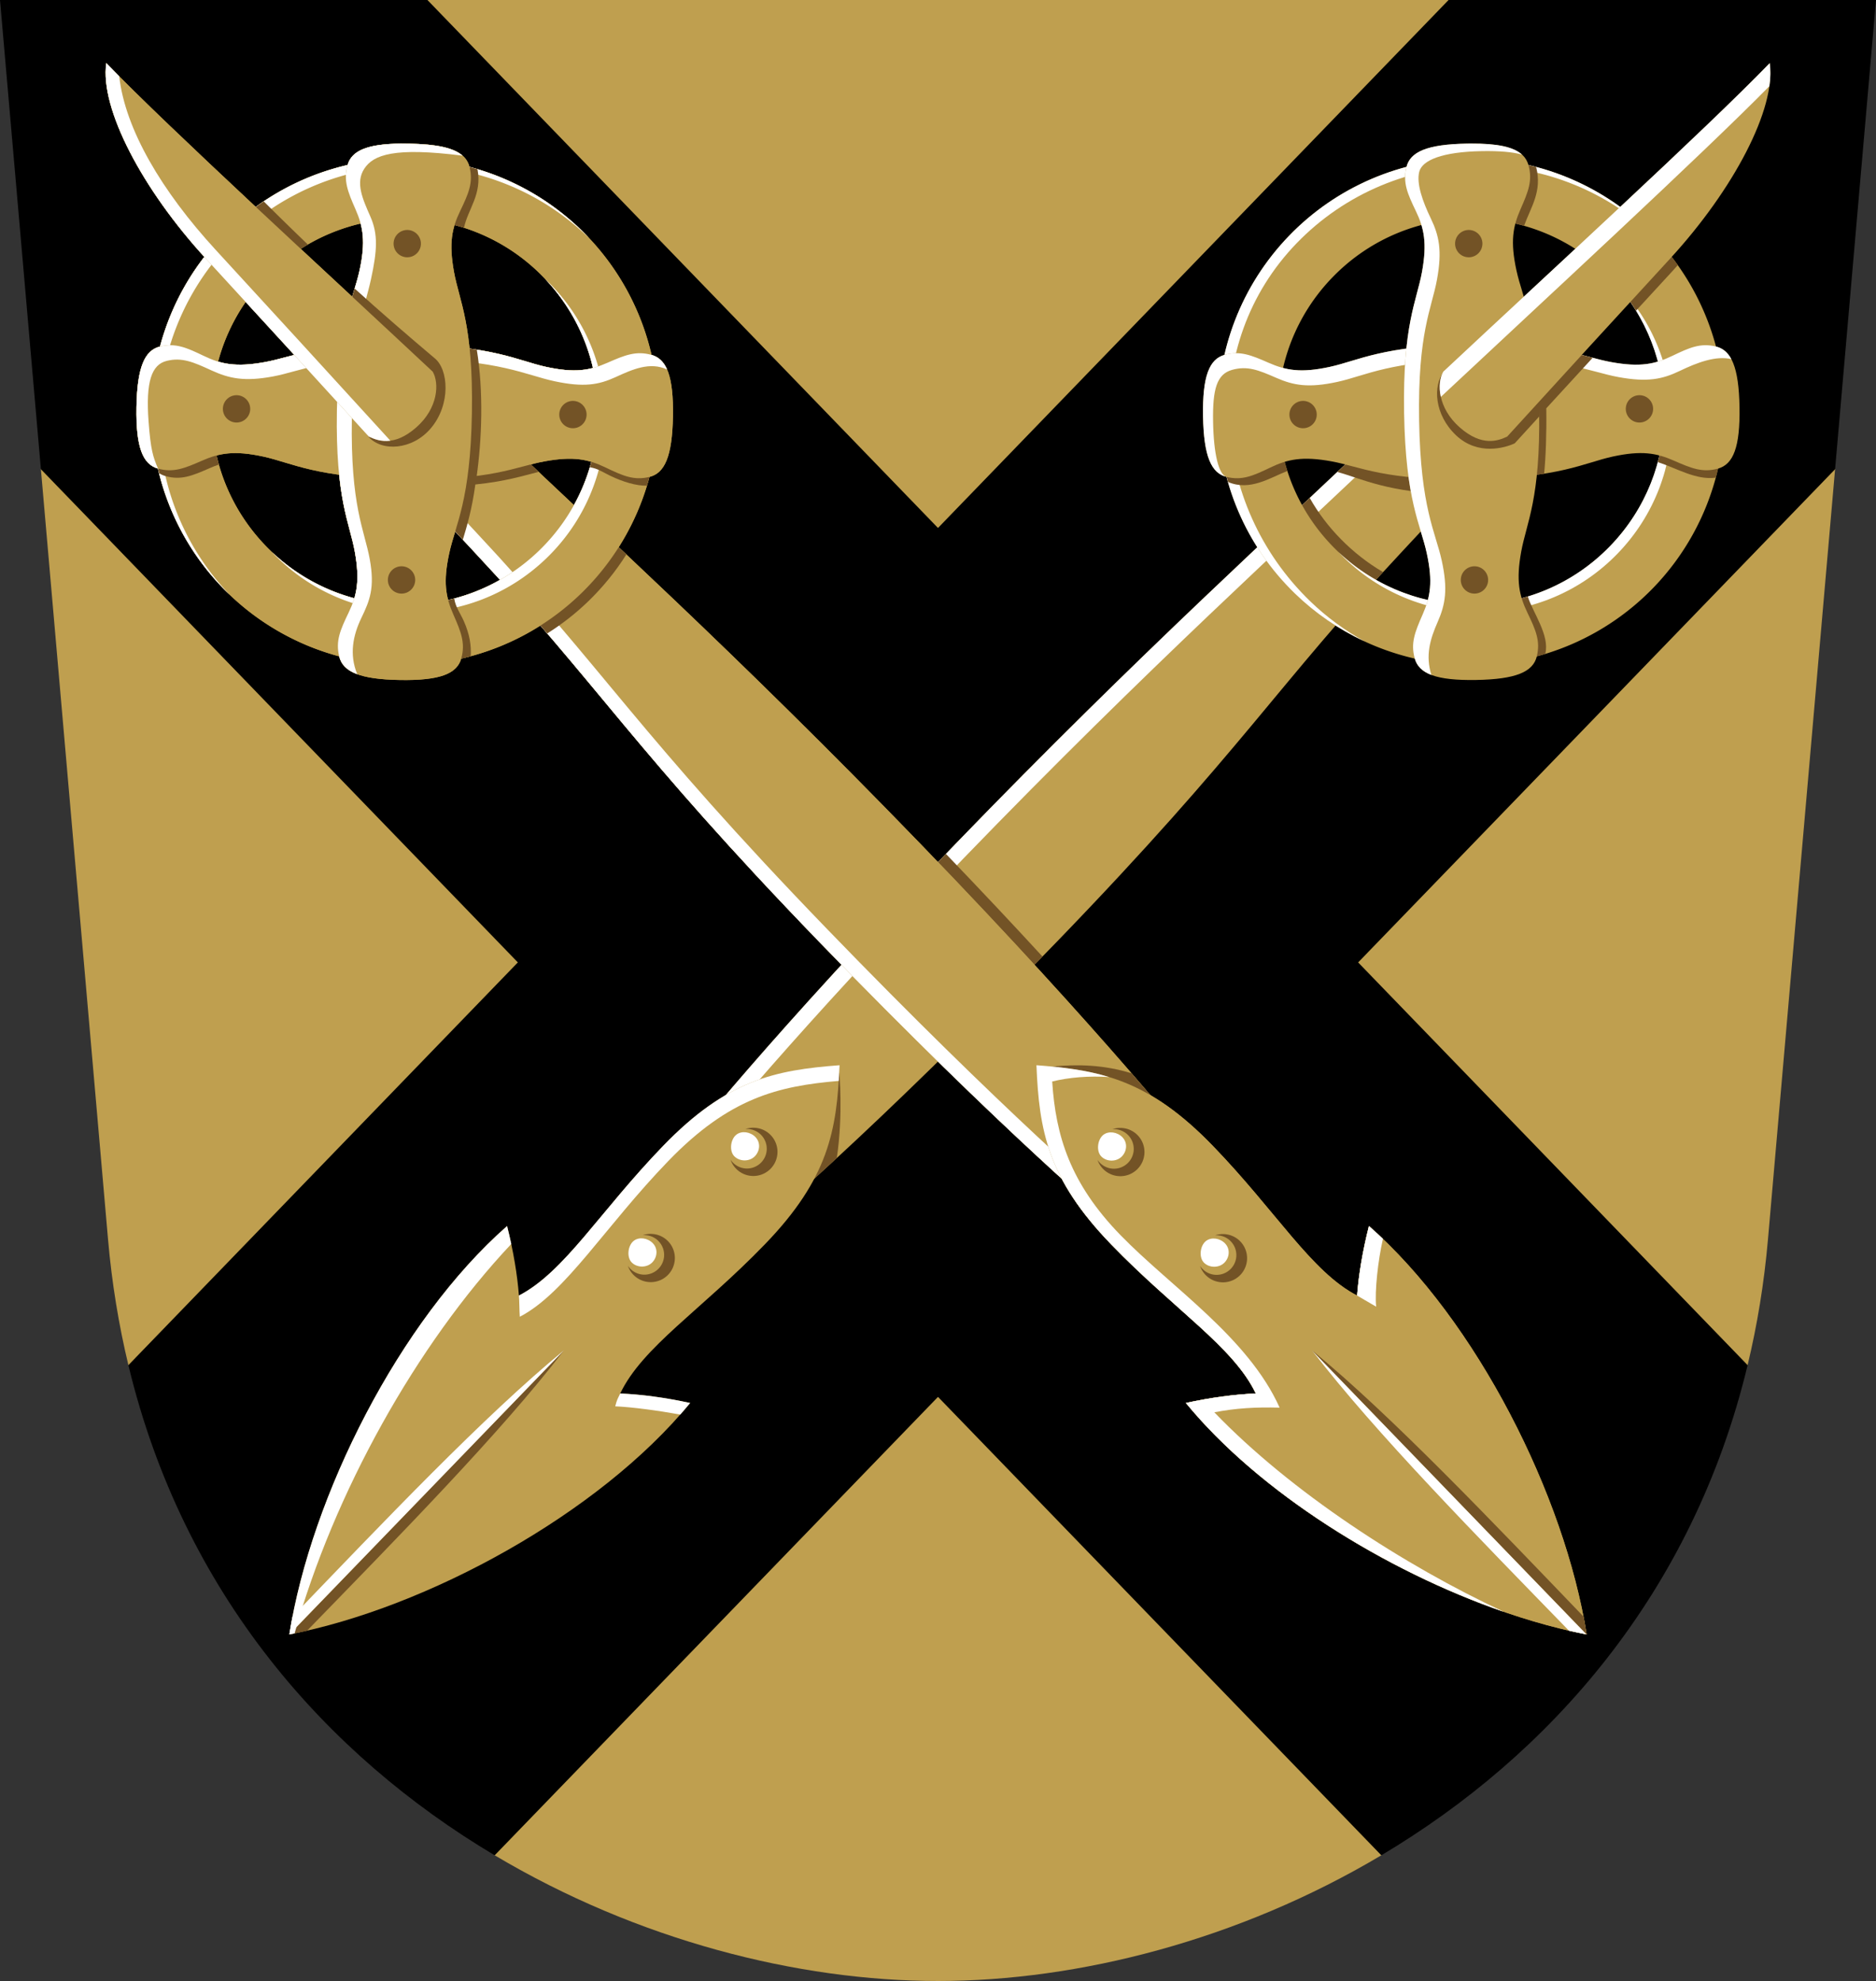
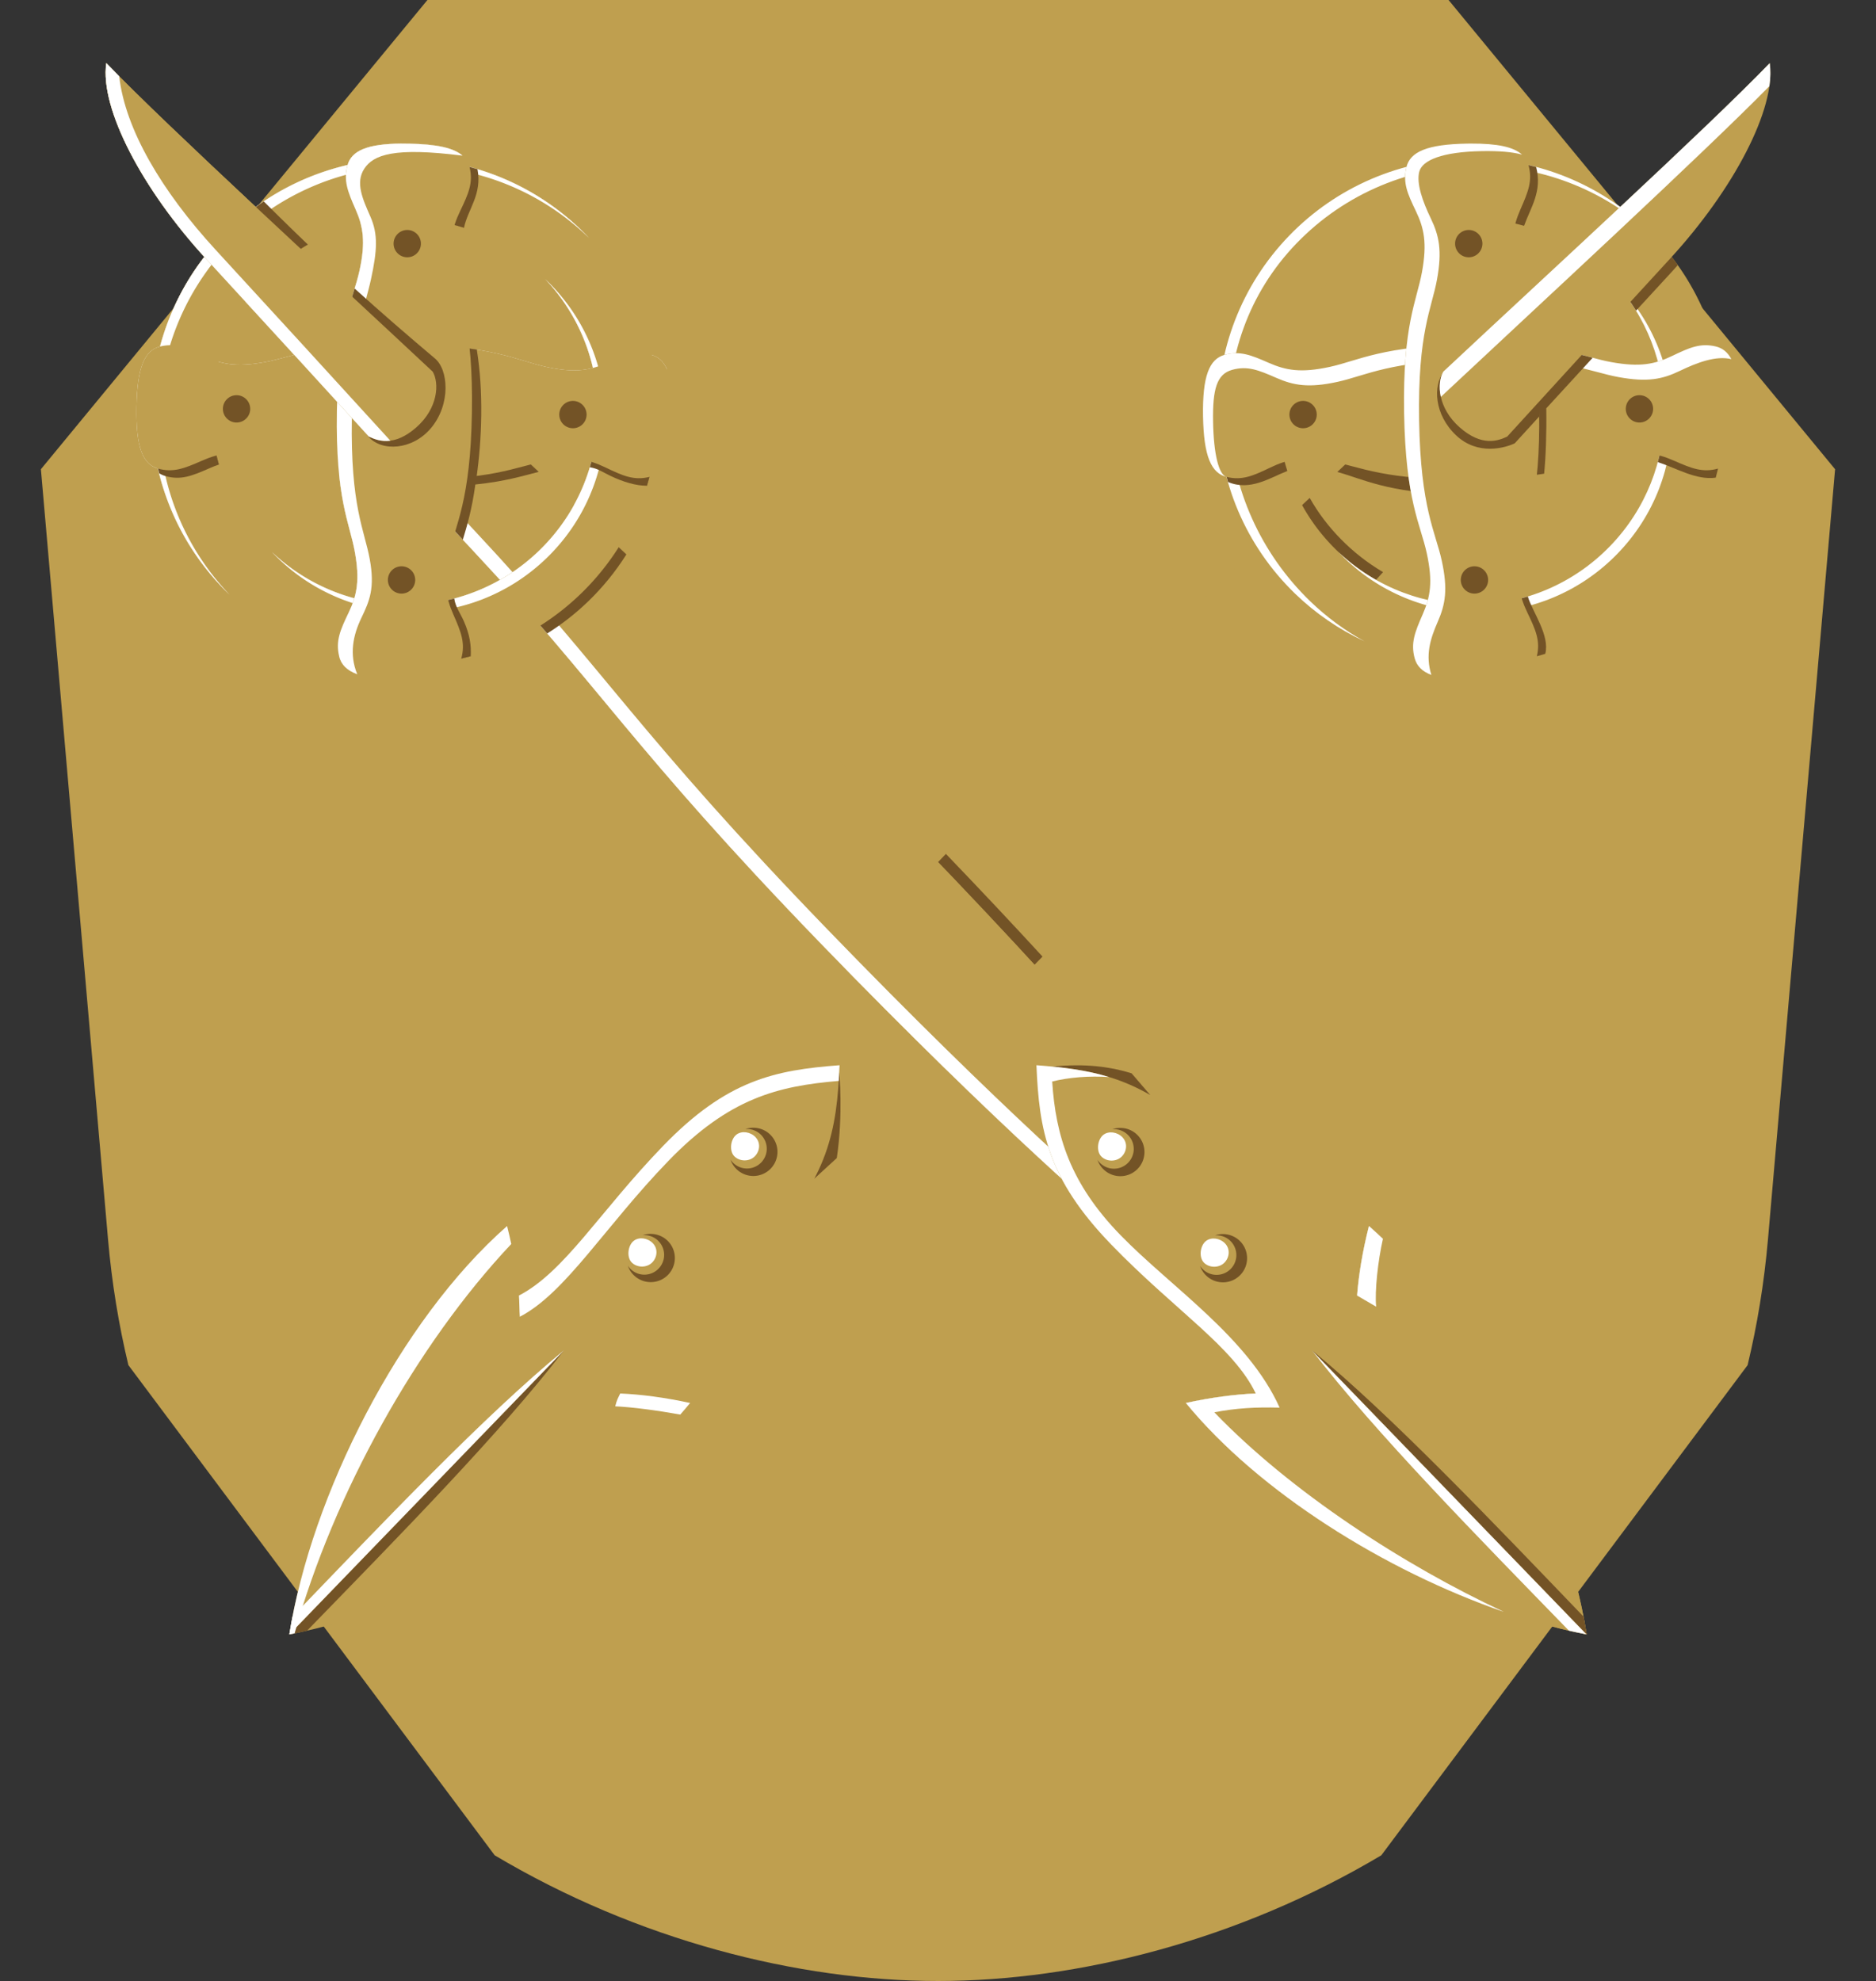
<svg xmlns="http://www.w3.org/2000/svg" width="500" height="528" viewBox="0 0 132.292 139.7" version="1.1" id="svg5" xml:space="preserve">
  <rect x="0" y="0" width="132.292" height="139.7" fill="#333333" stroke="none" />
  <defs id="defs2" />
  <path id="path4632" style="font-variation-settings:normal;fill:#bf9f4f;fill-opacity:1;stroke:none;stroke-width:0.265;stroke-linecap:butt;stroke-linejoin:miter;stroke-miterlimit:4;stroke-dasharray:none;stroke-dashoffset:0;stroke-opacity:1;stop-color:#000000" d="m 34.884,130.835 c 10.047,5.981 21.367,8.865 31.262,8.865 9.895,0 21.215,-2.883 31.262,-8.865 l 25.83,-34.565 c 0.676,-2.815 1.165,-5.769 1.436,-8.873 L 129.407,33.09 102.15,0 H 30.141 L 2.884,33.089 7.618,87.397 c 0.271,3.104 0.761,6.058 1.436,8.872 z" />
-   <path id="path5690" style="color:#000000;fill:#000000;stroke:none;stroke-width:0.132;stroke-dasharray:none" d="M 0,0 2.884,33.089 36.518,67.869 9.054,96.27 c 3.863,16.095 13.955,27.496 25.83,34.566 L 66.146,98.508 97.408,130.835 c 11.874,-7.069 21.967,-18.471 25.83,-34.565 L 95.774,67.87 129.407,33.09 132.292,0 H 102.15 L 66.145,37.232 30.141,0 Z" />
  <g id="use5608" transform="matrix(-1.438,-1.39,-1.39,1.438,192.5,-117.409)" style="stroke-width:0.5">
    <path id="path6234" style="opacity:1;fill:#bf9f4f;fill-opacity:1;stroke:none;stroke-width:0.132;stroke-linecap:butt;stroke-linejoin:miter;stroke-miterlimit:10;paint-order:markers stroke fill;stop-color:#000000" d="m -17.277,83.488 h -3.258 c -0.046,1.536 -0.09,3.259 -0.122,5.227 -0.105,6.47 -0.81,8.933 -0.81,18.359 0,9.426 0.542,14.454 0.542,14.454 h 3.909 c 0,0 0.517,-5.028 0.517,-14.454 0,-9.426 -0.476,-16.1 -0.665,-21.111 -0.028,-0.741 -0.067,-1.58 -0.112,-2.475 z" />
-     <path id="path47988" style="opacity:1;fill:#ffffff;stroke:none;stroke-width:0.132;stroke-linecap:butt;stroke-linejoin:miter;stroke-miterlimit:10;paint-order:markers stroke fill;stop-color:#000000" d="m -17.277,83.488 c 0.045,0.894 0.084,1.734 0.112,2.475 0.189,5.011 0.665,11.684 0.665,21.111 0,9.426 -0.517,14.455 -0.517,14.455 l -0.539,-9e-5 c 0.087,-0.937 0.498,-5.819 0.498,-14.258 0,-9.426 -0.476,-16.1 -0.665,-21.111 -0.024,-0.646 -0.16,-1.795 -0.224,-2.671 z" />
    <path id="path48021" style="font-variation-settings:normal;vector-effect:none;fill:#735326;fill-opacity:1;stroke:none;stroke-width:0.132;stroke-linecap:butt;stroke-linejoin:miter;stroke-miterlimit:4;stroke-dasharray:none;stroke-dashoffset:0;stroke-opacity:1;-inkscape-stroke:none;stop-color:#000000" d="m -17.165,85.963 c 0.028,0.737 0.063,1.523 0.101,2.335 -0.778,-0.43 -1.815,-0.715 -3.538,-2.327 z m 0.164,3.669 c 0.017,0.346 0.034,0.699 0.051,1.059 l -3.766,0.131 c 0.014,-0.357 0.027,-0.725 0.037,-1.106 1.239,0.299 2.541,0.256 3.678,-0.084 z m 0.5,17.94 c -0.002,0.917 -0.009,1.788 -0.019,2.615 l -4.925,0.156 c -0.011,-0.802 -0.019,-1.647 -0.022,-2.535 1.476,-0.087 3.126,-0.168 4.966,-0.236 z" />
    <path id="path6236" style="opacity:1;fill:#bf9f4f;fill-opacity:1;stroke:none;stroke-width:0.132;stroke-linecap:round;stroke-linejoin:bevel;stroke-miterlimit:10;paint-order:markers stroke fill;stop-color:#000000" d="m -12.822,77.025 a 8.93,8.93 5.8976695e-8 0 1 2.768,6.463 8.93,8.93 5.8976695e-8 0 1 -8.93,8.93 8.93,8.93 5.8976695e-8 0 1 -8.93,-8.93 8.93,8.93 5.8976695e-8 0 1 8.93,-8.93 8.93,8.93 5.8976695e-8 0 1 6.162,2.467 z m -1.462,1.531 c -1.223,-1.166 -2.878,-1.882 -4.701,-1.882 -3.763,0 -6.813,3.05 -6.813,6.813 0,3.763 3.05,6.813 6.813,6.813 3.763,0 6.813,-3.05 6.813,-6.813 0,-1.94 -0.811,-3.691 -2.112,-4.932 z" />
    <path id="path49681" style="fill:#ffffff;fill-opacity:1;stroke:none;stroke-width:0.132;stroke-linecap:round;stroke-linejoin:bevel;stroke-miterlimit:10;paint-order:markers stroke fill;stop-color:#000000" d="m -12.739,77.105 c 1.716,1.679 2.685,3.979 2.685,6.383 6.5e-5,4.932 -3.998,8.93 -8.93,8.93 -0.993,-5.18e-4 -1.98,-0.167 -2.918,-0.492 0.75,0.204 1.539,0.314 2.354,0.314 4.932,6.4e-5 9.12,-3.814 9.12,-8.746 -4.5e-5,-2.442 -1,-4.777 -2.768,-6.463 -1.654,-1.577 -3.85,-2.459 -6.135,-2.466 0.116,-0.004 0.231,-0.007 0.347,-0.007 2.295,4.4e-5 4.501,0.883 6.162,2.467 0.028,0.026 0.055,0.053 0.082,0.08 z m -6.55,-0.423 c -3.621,0.16 -6.507,3.146 -6.507,6.806 0,3.74 3.013,6.775 6.745,6.812 -0.101,0.004 -0.203,0.007 -0.306,0.007 -3.763,0 -6.813,-3.05 -6.813,-6.813 0,-3.763 3.05,-6.813 6.813,-6.813 0.023,0 0.046,6.36e-4 0.069,8.62e-4 z" />
    <path id="path47565" style="font-variation-settings:normal;vector-effect:none;fill:#735326;fill-opacity:1;stroke:none;stroke-width:0.132;stroke-linecap:butt;stroke-linejoin:miter;stroke-miterlimit:4;stroke-dasharray:none;stroke-dashoffset:0;stroke-opacity:1;-inkscape-stroke:none;stop-color:#000000" d="m -14.283,78.556 c -0.442,-0.422 -0.941,-0.784 -1.484,-1.075 0.289,-0.641 0.377,-1.322 1.136,-1.787 0.657,0.366 1.265,0.813 1.81,1.331 z m -9.712,0.317 c -0.368,0.399 -0.688,0.842 -0.953,1.321 -0.628,-0.308 -1.42,-0.476 -1.85,-1.026 0.36,-0.651 0.799,-1.252 1.304,-1.791 z m 11.079,11.164 c -0.493,0.456 -1.037,0.857 -1.624,1.193 -0.788,-0.301 -0.957,-1.129 -1.233,-1.732 0.519,-0.278 0.997,-0.621 1.425,-1.018 z M -25.486,89.604 c -0.506,-0.538 -0.946,-1.139 -1.307,-1.791 0.327,-0.584 1.344,-0.746 1.847,-1.026 0.265,0.478 0.587,0.922 0.955,1.321 z" />
    <path id="path36854" style="font-variation-settings:normal;opacity:1;vector-effect:none;fill:#735326;fill-opacity:1;stroke:none;stroke-width:0.066;stroke-linecap:butt;stroke-linejoin:miter;stroke-miterlimit:4;stroke-dasharray:none;stroke-dashoffset:0;stroke-opacity:1;-inkscape-stroke:none;stop-color:#000000;stop-opacity:1" d="m -21.124,119.033 c -0.021,-0.327 -0.043,-0.684 -0.065,-1.076 0.919,-1.285 2.039,-2.232 2.039,-2.232 z" />
    <path id="path6240" style="fill:#bf9f4f;fill-opacity:1;stroke:none;stroke-width:0.132;stroke-linecap:butt;stroke-linejoin:miter;stroke-miterlimit:10;paint-order:markers stroke fill;stop-color:#000000" d="m -21.48,121.907 c 0,3.23 0.59,5.601 0.012,7.326 -0.554,-0.491 -1.215,-0.982 -2.005,-1.473 -0.412,5.04 1.652,11.645 4.489,15.69 2.837,-4.045 4.901,-10.65 4.489,-15.69 -0.79,0.491 -1.451,0.982 -2.005,1.473 -0.578,-1.725 0.012,-4.096 0.012,-7.326 0,-3.23 -0.972,-4.658 -2.496,-6.371 -1.525,1.713 -2.496,3.141 -2.496,6.371 z" />
    <path id="path6244" style="fill:#735326;fill-opacity:1;stroke:none;stroke-width:0.132;stroke-linecap:butt;stroke-linejoin:miter;stroke-miterlimit:10;paint-order:markers stroke fill;stop-color:#000000" d="m -18.984,129.516 v 13.934 c -0.121,-0.172 -0.24,-0.35 -0.358,-0.531 -0.011,-4.523 -0.061,-9.792 0.358,-13.402 z" />
    <path id="path6246" style="fill:#ffffff;stroke:none;stroke-width:0.132;stroke-linecap:butt;stroke-linejoin:miter;stroke-miterlimit:10;paint-order:markers stroke fill;stop-color:#000000" d="m -18.984,129.516 v 13.934 c 0.121,-0.172 0.24,-0.35 0.358,-0.531 0.011,-4.523 0.061,-9.792 -0.358,-13.402 z" />
    <g id="g14202-4" transform="matrix(-0.034,-0.999,-0.999,0.034,100.106,96.806)" style="stroke-width:0.5">
      <path id="path14198-2" style="fill:#735326;fill-opacity:1;stroke:none;stroke-width:0.132;stroke-linecap:butt;stroke-linejoin:miter;stroke-miterlimit:10;stroke-dasharray:none;paint-order:markers stroke fill;stop-color:#000000" d="m -18.399,119.175 a 0.851,0.851 45 0 0 -0.228,-0.155 0.697,0.697 0 0 1 0.254,0.538 0.697,0.697 0 0 1 -0.697,0.697 0.697,0.697 0 0 1 -0.697,-0.697 0.697,0.697 0 0 1 0.012,-0.128 0.851,0.851 45 0 0 -0.081,0.363 0.851,0.851 45 0 0 0.851,0.851 0.851,0.851 45 0 0 0.851,-0.851 0.851,0.851 45 0 0 -0.266,-0.618 z" />
      <path id="path14200-5" style="fill:#ffffff;stroke:none;stroke-width:0.132;stroke-miterlimit:10;paint-order:markers stroke fill;stop-color:#000000" d="m -18.57,119.474 c 2e-6,0.267 -0.232,0.468 -0.499,0.468 -0.267,0 -0.507,-0.24 -0.507,-0.507 3e-6,-0.267 0.329,-0.529 0.593,-0.493 0.228,0.031 0.414,0.265 0.414,0.532 z" />
    </g>
    <path id="path42956" style="fill:#735326;fill-opacity:1;stroke:none;stroke-width:0.132;stroke-linecap:butt;stroke-linejoin:miter;stroke-miterlimit:10;paint-order:markers stroke fill;stop-color:#000000" d="m -17.939,74.621 c 0.06,0.71 0.123,1.435 0.184,2.164 -0.399,-0.073 -0.809,-0.111 -1.229,-0.111 -0.587,0 -1.158,0.075 -1.701,0.214 0.013,-0.548 0.027,-1.107 0.044,-1.787 0.003,-0.131 0.008,-0.262 0.014,-0.392 a 8.93,8.93 5.8976695e-8 0 1 1.643,-0.153 8.93,8.93 5.8976695e-8 0 1 1.044,0.063 z" />
    <g id="g6278" transform="rotate(-135,-18.984,83.488)" style="opacity:1">
      <path id="path6268" style="font-variation-settings:normal;vector-effect:none;fill:#bf9f4f;fill-opacity:1;stroke:none;stroke-width:0.132;stroke-linecap:butt;stroke-linejoin:miter;stroke-miterlimit:4;stroke-dasharray:none;stroke-dashoffset:0;stroke-opacity:1;-inkscape-stroke:none;stop-color:#000000" d="m -27.646,85.641 c 0.542,0.141 0.93,-0.022 1.545,-0.305 0.615,-0.283 1.14,-0.386 2.16,-0.182 1.02,0.204 1.85,0.715 4.958,0.715 3.107,2e-6 3.937,-0.511 4.958,-0.715 1.02,-0.204 1.545,-0.101 2.16,0.182 0.615,0.283 1.003,0.446 1.545,0.305 0.542,-0.141 0.796,-0.741 0.796,-2.153 0,-1.412 -0.255,-2.012 -0.796,-2.153 -0.542,-0.141 -0.93,0.022 -1.545,0.305 -0.615,0.283 -1.14,0.386 -2.16,0.182 -1.02,-0.204 -1.85,-0.715 -4.958,-0.715 -3.107,0 -3.937,0.511 -4.958,0.715 -1.02,0.204 -1.545,0.101 -2.16,-0.182 -0.615,-0.283 -1.003,-0.446 -1.545,-0.305 -0.542,0.141 -0.796,0.741 -0.796,2.153 0,1.412 0.255,2.012 0.796,2.153 z" />
      <path id="path6274" style="fill:#735326;fill-opacity:1;stroke:none;stroke-width:0.132;stroke-linecap:round;stroke-linejoin:bevel;stroke-miterlimit:10;paint-order:markers stroke fill;stop-color:#000000" d="m -12.571,83.488 c 0,0.266 -0.216,0.482 -0.482,0.482 -0.266,0 -0.482,-0.216 -0.482,-0.482 0,-0.266 0.216,-0.482 0.482,-0.482 0.266,0 0.482,0.216 0.482,0.482 z" />
      <path id="path6276" style="fill:#735326;fill-opacity:1;stroke:none;stroke-width:0.132;stroke-linecap:round;stroke-linejoin:bevel;stroke-miterlimit:10;paint-order:markers stroke fill;stop-color:#000000" d="m -25.397,83.488 c 0,0.266 0.216,0.482 0.482,0.482 0.266,0 0.482,-0.216 0.482,-0.482 0,-0.266 -0.216,-0.482 -0.482,-0.482 -0.266,0 -0.482,0.216 -0.482,0.482 z" />
      <path id="path44033" style="font-variation-settings:normal;vector-effect:none;fill:#ffffff;fill-opacity:1;stroke:none;stroke-width:0.132;stroke-linecap:butt;stroke-linejoin:miter;stroke-miterlimit:4;stroke-dasharray:none;stroke-dashoffset:0;stroke-opacity:1;-inkscape-stroke:none;stop-color:#000000" d="m -18.427,85.863 c -0.177,0.004 -0.362,0.006 -0.557,0.006 -3.107,-2e-6 -3.937,-0.512 -4.958,-0.715 -1.02,-0.204 -1.545,-0.101 -2.16,0.182 -0.615,0.283 -1.003,0.446 -1.545,0.305 -0.542,-0.141 -0.796,-0.741 -0.796,-2.153 0,-1.412 0.255,-2.012 0.797,-2.153 -0.278,0.073 -0.446,0.814 -0.446,1.961 0,1.147 0.16,1.669 0.702,1.811 0.542,0.141 0.93,-0.023 1.545,-0.305 0.615,-0.283 1.14,-0.386 2.16,-0.182 1.02,0.204 1.85,0.715 4.958,0.715 3.107,2e-6 3.938,-0.512 4.958,-0.715 1.02,-0.204 1.545,-0.101 2.16,0.182 0.615,0.283 1.284,0.525 1.826,0.384 -0.129,0.252 -0.307,0.395 -0.537,0.455 -0.542,0.141 -0.93,-0.022 -1.545,-0.305 -0.615,-0.283 -1.14,-0.386 -2.16,-0.182 -0.956,0.191 -1.746,0.653 -4.401,0.709 z" />
      <path id="path45316" style="font-variation-settings:normal;vector-effect:none;fill:#735326;fill-opacity:1;stroke:none;stroke-width:0.132;stroke-linecap:butt;stroke-linejoin:miter;stroke-miterlimit:4;stroke-dasharray:none;stroke-dashoffset:0;stroke-opacity:1;-inkscape-stroke:none;stop-color:#000000" d="m -18.984,81.107 c 1.088,0 1.897,0.063 2.532,0.153 0.067,0.572 0.113,1.407 0.115,2.303 0.619,0.655 1.152,1.215 1.665,1.754 -0.461,0.13 -0.985,0.286 -1.781,0.399 z" />
    </g>
    <g id="g6264" transform="matrix(-0.707,0.707,0.707,0.707,-91.442,37.877)" style="opacity:1">
      <path id="path6256" style="font-variation-settings:normal;vector-effect:none;fill:#bf9f4f;fill-opacity:1;stroke:none;stroke-width:0.132;stroke-linecap:butt;stroke-linejoin:miter;stroke-miterlimit:4;stroke-dasharray:none;stroke-dashoffset:0;stroke-opacity:1;-inkscape-stroke:none;stop-color:#000000" d="m -14.026,85.154 c 1.02,-0.204 1.545,-0.101 2.16,0.182 0.615,0.283 1.003,0.446 1.545,0.305 0.542,-0.141 0.796,-0.741 0.796,-2.153 0,-1.412 -0.255,-2.012 -0.796,-2.153 -0.542,-0.141 -0.93,0.022 -1.545,0.305 -0.615,0.283 -1.14,0.386 -2.16,0.182 -1.02,-0.204 -1.85,-0.715 -4.958,-0.715 -3.107,0 -3.937,0.511 -4.958,0.715 -1.02,0.204 -1.545,0.101 -2.16,-0.182 -0.615,-0.283 -1.003,-0.446 -1.545,-0.305 -0.542,0.141 -0.796,0.741 -0.796,2.153 0,1.412 0.255,2.012 0.796,2.153 0.542,0.141 0.93,-0.022 1.545,-0.305 0.615,-0.283 1.14,-0.386 2.16,-0.182 1.02,0.204 1.85,0.715 4.958,0.715 3.107,2e-6 3.937,-0.511 4.958,-0.715 z" />
      <path id="path40124" style="font-variation-settings:normal;vector-effect:none;fill:#ffffff;fill-opacity:1;stroke:none;stroke-width:0.132;stroke-linecap:butt;stroke-linejoin:miter;stroke-miterlimit:4;stroke-dasharray:none;stroke-dashoffset:0;stroke-opacity:1;-inkscape-stroke:none;stop-color:#000000" d="m -28.442,83.358 c -4.98e-4,0.043 -8.86e-4,0.086 -8.86e-4,0.13 0,1.412 0.255,2.012 0.797,2.153 0.542,0.141 0.93,-0.022 1.545,-0.305 0.615,-0.283 1.14,-0.386 2.16,-0.182 1.02,0.204 1.85,0.715 4.957,0.715 3.107,2e-6 3.937,-0.512 4.958,-0.715 1.02,-0.204 1.545,-0.101 2.16,0.182 0.615,0.283 1.003,0.446 1.545,0.305 0.265,-0.069 0.461,-0.248 0.592,-0.577 -0.684,0.201 -1.249,0.03 -1.863,-0.253 -0.615,-0.283 -1.14,-0.386 -2.16,-0.182 -1.02,0.204 -1.85,0.715 -4.958,0.715 -3.107,-2e-6 -3.937,-0.512 -4.957,-0.715 -1.02,-0.204 -1.545,-0.101 -2.16,0.182 -0.615,0.283 -1.236,0.488 -1.646,0.381 -0.41,-0.107 -0.696,-0.817 -0.696,-2.229 0,-0.611 0.048,-1.07 0.146,-1.406 -0.272,0.29 -0.407,0.85 -0.419,1.8 z" />
      <path id="path6260" style="fill:#735326;fill-opacity:1;stroke:none;stroke-width:0.132;stroke-linecap:round;stroke-linejoin:bevel;stroke-miterlimit:10;paint-order:markers stroke fill;stop-color:#000000" d="m -12.571,83.488 c 0,0.266 -0.216,0.482 -0.482,0.482 -0.266,0 -0.482,-0.216 -0.482,-0.482 0,-0.266 0.216,-0.482 0.482,-0.482 0.266,0 0.482,0.216 0.482,0.482 z" />
      <path id="path6262" style="fill:#735326;fill-opacity:1;stroke:none;stroke-width:0.132;stroke-linecap:round;stroke-linejoin:bevel;stroke-miterlimit:10;paint-order:markers stroke fill;stop-color:#000000" d="m -25.397,83.488 c 0,0.266 0.216,0.482 0.482,0.482 0.266,0 0.482,-0.216 0.482,-0.482 0,-0.266 -0.216,-0.482 -0.482,-0.482 -0.266,0 -0.482,0.216 -0.482,0.482 z" />
      <path id="path43926" style="font-variation-settings:normal;vector-effect:none;fill:#735326;fill-opacity:1;stroke:none;stroke-width:0.132;stroke-linecap:butt;stroke-linejoin:miter;stroke-miterlimit:4;stroke-dasharray:none;stroke-dashoffset:0;stroke-opacity:1;-inkscape-stroke:none;stop-color:#000000" d="m -20.413,84.451 c 0.493,0.385 1.503,0.36 2.249,-0.401 0.746,-0.761 0.466,-1.738 0.318,-2.064 -0.336,-0.317 -0.643,-0.606 -0.93,-0.878 -0.323,-0.048 -0.604,-0.044 -0.871,-0.037 z" />
    </g>
    <path id="path6280" style="opacity:1;fill:#bf9f4f;fill-opacity:1;stroke:none;stroke-width:0.132;stroke-linecap:butt;stroke-linejoin:miter;stroke-miterlimit:10;paint-order:markers stroke fill;stop-color:#000000" d="m -18.008,67.336 c -1.279,0.992 -2.18,4.094 -2.265,7.386 -0.085,3.292 -0.127,5.002 -0.231,8.515 0.126,0.335 0.387,0.881 1.425,0.931 1.038,0.05 1.676,-0.561 1.786,-1.01 -0.257,-5.155 -0.715,-12.575 -0.715,-15.822 z" />
    <g id="g14279" transform="matrix(-0.034,-0.999,-0.999,0.034,100.106,102.012)" style="stroke-width:0.5">
      <path id="path14275" style="fill:#735326;fill-opacity:1;stroke:none;stroke-width:0.132;stroke-linecap:butt;stroke-linejoin:miter;stroke-miterlimit:10;stroke-dasharray:none;paint-order:markers stroke fill;stop-color:#000000" d="m -18.399,119.175 a 0.851,0.851 45 0 0 -0.228,-0.155 0.697,0.697 0 0 1 0.254,0.538 0.697,0.697 0 0 1 -0.697,0.697 0.697,0.697 0 0 1 -0.697,-0.697 0.697,0.697 0 0 1 0.012,-0.128 0.851,0.851 45 0 0 -0.081,0.363 0.851,0.851 45 0 0 0.851,0.851 0.851,0.851 45 0 0 0.851,-0.851 0.851,0.851 45 0 0 -0.266,-0.618 z" />
      <path id="path14277" style="fill:#ffffff;stroke:none;stroke-width:0.132;stroke-miterlimit:10;paint-order:markers stroke fill;stop-color:#000000" d="m -18.57,119.474 c 2e-6,0.267 -0.232,0.468 -0.499,0.468 -0.267,0 -0.507,-0.24 -0.507,-0.507 3e-6,-0.267 0.329,-0.529 0.593,-0.493 0.228,0.031 0.414,0.265 0.414,0.532 z" />
    </g>
    <path id="path36851" style="fill:#ffffff;stroke:none;stroke-width:0.132;stroke-linecap:butt;stroke-linejoin:miter;stroke-miterlimit:10;paint-order:markers stroke fill;stop-color:#000000" d="m -18.984,115.536 c 1.525,1.713 2.496,3.141 2.496,6.371 0,3.23 -0.59,5.601 -0.012,7.325 -0.149,0.13 -0.402,0.393 -0.542,0.517 -0.578,-1.725 0.052,-4.362 0.052,-7.592 0,-3.09 -0.942,-4.581 -2.358,-6.204 0.118,-0.138 0.239,-0.277 0.364,-0.417 z m 3.942,12.577 c 0.175,-0.118 0.357,-0.235 0.546,-0.353 0.412,5.04 -1.652,11.645 -4.489,15.69 -0.036,-0.051 -0.072,-0.103 -0.107,-0.155 2.433,-4.497 3.986,-10.3 4.05,-15.182 z m -6.426,1.12 c -0.065,0.194 -0.066,0.235 -0.188,0.448 -0.438,-0.388 -1.172,-0.931 -1.851,-1.385 0.008,-0.18 0.02,-0.359 0.034,-0.536 0.79,0.491 1.451,0.982 2.005,1.473 z" />
    <path id="path39252" style="opacity:1;fill:#ffffff;stroke:none;stroke-width:0.132;stroke-linecap:butt;stroke-linejoin:miter;stroke-miterlimit:10;paint-order:markers stroke fill;stop-color:#000000" d="m -18.008,67.337 c 0,3.247 0.458,10.667 0.715,15.822 -0.056,0.227 -0.247,0.495 -0.556,0.699 -0.249,-4.963 -0.682,-12.502 -0.715,-15.929 0.175,-0.242 0.361,-0.441 0.556,-0.592 z" />
  </g>
  <g id="use5526" transform="matrix(1.438,-1.39,1.39,1.438,-60.208,-117.409)" style="stroke-width:0.5">
    <path id="path6140" style="opacity:1;fill:#bf9f4f;fill-opacity:1;stroke:none;stroke-width:0.132;stroke-linecap:butt;stroke-linejoin:miter;stroke-miterlimit:10;paint-order:markers stroke fill;stop-color:#000000" d="m -17.277,83.488 h -3.258 c -0.046,1.536 -0.09,3.259 -0.122,5.227 -0.105,6.47 -0.81,8.933 -0.81,18.359 0,9.426 0.542,14.454 0.542,14.454 h 3.909 c 0,0 0.517,-5.028 0.517,-14.454 0,-9.426 -0.476,-16.1 -0.665,-21.111 -0.028,-0.741 -0.067,-1.58 -0.112,-2.475 z" />
    <path id="path35727" style="opacity:1;fill:#ffffff;stroke:none;stroke-width:0.132;stroke-linecap:butt;stroke-linejoin:miter;stroke-miterlimit:10;paint-order:markers stroke fill;stop-color:#000000" d="m -20.021,83.488 -0.515,3.9e-5 c -0.046,1.536 -0.09,3.259 -0.122,5.227 -0.105,6.47 -0.81,8.932 -0.81,18.359 0,9.426 0.542,14.454 0.542,14.454 l 0.51,4e-5 c -0.068,-0.672 -0.538,-5.662 -0.538,-14.573 0,-9.592 0.717,-12.099 0.824,-18.682 0.029,-1.781 0.068,-3.356 0.109,-4.785 z" />
    <g id="g31152">
      <path id="path35732" style="opacity:1;fill:#735326;fill-opacity:1;stroke:none;stroke-width:0.132;stroke-linecap:round;stroke-linejoin:bevel;stroke-miterlimit:10;paint-order:markers stroke fill;stop-color:#000000" d="m -20.595,85.692 c -0.019,0.777 -0.037,1.598 -0.052,2.464 0.444,-0.248 0.963,-0.538 1.67,-1.093 0.839,0.659 1.415,0.946 1.913,1.23 -0.038,-0.811 -0.073,-1.595 -0.101,-2.33 z m -0.154,5.865 c -0.017,0.356 -0.036,0.703 -0.057,1.044 0.601,0.126 1.214,0.191 1.828,0.191 0.712,2.6e-5 1.422,-0.085 2.114,-0.254 -0.017,-0.376 -0.035,-0.743 -0.052,-1.103 z" />
      <path id="path31154" style="opacity:1;fill:#bf9f4f;fill-opacity:1;stroke:none;stroke-width:0.132;stroke-linecap:round;stroke-linejoin:bevel;stroke-miterlimit:10;paint-order:markers stroke fill;stop-color:#000000" d="m -12.843,77.005 a 8.93,8.93 5.8976695e-8 0 0 -6.141,-2.447 8.93,8.93 5.8976695e-8 0 0 -8.93,8.93 8.93,8.93 5.8976695e-8 0 0 8.93,8.93 8.93,8.93 5.8976695e-8 0 0 8.93,-8.93 8.93,8.93 5.8976695e-8 0 0 -2.789,-6.483 z m -1.44,1.551 c 1.301,1.241 2.113,2.992 2.113,4.932 0,3.763 -3.05,6.813 -6.813,6.813 -3.763,0 -6.813,-3.05 -6.813,-6.813 0,-3.763 3.05,-6.813 6.813,-6.813 1.823,0 3.478,0.716 4.7,1.881 z" />
      <path id="path31159" style="opacity:1;fill:#ffffff;stroke:none;stroke-width:0.132;stroke-linecap:round;stroke-linejoin:bevel;stroke-miterlimit:10;paint-order:markers stroke fill;stop-color:#000000" d="m -12.843,77.005 a 8.93,8.93 5.8976695e-8 0 0 -6.141,-2.447 8.93,8.93 5.8976695e-8 0 0 -8.93,8.93 8.93,8.93 5.8976695e-8 0 0 0.007,0.347 8.93,8.93 5.8976695e-8 0 1 8.929,-8.902 8.93,8.93 5.8976695e-8 0 1 6.141,2.447 8.93,8.93 5.8976695e-8 0 1 2.782,6.218 8.93,8.93 5.8976695e-8 0 0 9.19e-4,-0.109 8.93,8.93 5.8976695e-8 0 0 -2.789,-6.483 z m 0.671,6.555 c -0.039,3.73 -3.074,6.741 -6.812,6.741 -3.66,0 -6.646,-2.886 -6.806,-6.507 -2.24e-4,0.023 -8.68e-4,0.045 -8.68e-4,0.068 0,3.763 3.05,6.813 6.813,6.813 3.763,0 6.813,-3.05 6.813,-6.813 0,-0.101 -0.003,-0.202 -0.007,-0.302 z" />
      <path id="path31251" style="opacity:1;fill:#735326;fill-opacity:1;stroke:none;stroke-width:0.132;stroke-linecap:round;stroke-linejoin:bevel;stroke-miterlimit:10;paint-order:markers stroke fill;stop-color:#000000" d="m -17.404,74.702 a 8.93,8.93 5.8976695e-8 0 0 -1.045,-0.126 l -0.498,2.1 c 0.553,0.003 1.09,0.071 1.604,0.199 -0.026,-0.677 -0.047,-1.395 -0.061,-2.172 z" />
      <path id="path32343" style="opacity:1;fill:#735326;fill-opacity:1;stroke:none;stroke-width:0.132;stroke-linecap:round;stroke-linejoin:bevel;stroke-miterlimit:10;paint-order:markers stroke fill;stop-color:#000000" d="m -14.283,78.556 c 0.522,0.498 0.966,1.079 1.309,1.72 0.568,-0.383 1.279,-0.395 1.777,-1.154 -0.439,-0.785 -0.994,-1.499 -1.646,-2.118 z m -11.244,-1.142 c -0.455,0.49 -0.854,1.032 -1.19,1.615 0.018,0.08 0.049,0.157 0.092,0.231 0.283,0.483 0.673,0.642 1.308,0.877 0.114,0.042 0.222,0.087 0.326,0.136 0.279,-0.52 0.623,-0.999 1.021,-1.427 z m 11.177,11.069 c -0.393,0.365 -0.83,0.684 -1.302,0.949 0.177,0.238 0.2,0.423 0.306,0.709 0.182,0.491 0.413,0.897 0.689,1.159 0.651,-0.361 1.253,-0.8 1.791,-1.307 z m -10.744,1.517 c 0.539,0.506 1.14,0.944 1.792,1.304 0.279,-0.263 0.499,-0.559 0.682,-1.053 0.105,-0.283 0.139,-0.578 0.314,-0.814 -0.472,-0.264 -0.91,-0.583 -1.304,-0.949" />
    </g>
    <path id="path16111" style="fill:#735326;fill-opacity:1;stroke:none;stroke-width:0.132;stroke-linecap:butt;stroke-linejoin:miter;stroke-miterlimit:10;paint-order:markers stroke fill;stop-color:#000000" d="m -16.831,119.077 c 0.019,-0.308 0.039,-0.643 0.059,-1.007 -0.488,-0.887 -1.124,-1.54 -1.847,-2.115 z" />
    <path id="use6146" style="fill:#bf9f4f;fill-opacity:1;stroke:none;stroke-width:0.132;stroke-linecap:butt;stroke-linejoin:miter;stroke-miterlimit:10;paint-order:markers stroke fill;stop-color:#000000" d="m -23.473,127.76 c 0.79,0.491 1.451,0.982 2.005,1.473 0.578,-1.725 -0.012,-4.096 -0.012,-7.326 0,-3.23 0.972,-4.658 2.496,-6.371 1.525,1.713 2.496,3.141 2.496,6.371 0,3.23 -0.59,5.601 -0.012,7.326 0.554,-0.491 1.215,-0.982 2.005,-1.473 0.412,5.04 -1.652,11.645 -4.489,15.69 -2.837,-4.045 -4.901,-10.65 -4.489,-15.69 z" />
-     <path id="use6150" style="fill:#ffffff;fill-opacity:1;stroke:none;stroke-width:0.132;stroke-linecap:butt;stroke-linejoin:miter;stroke-miterlimit:10;paint-order:markers stroke fill;stop-color:#000000" d="m -18.984,129.516 v 13.934 c -0.121,-0.172 -0.24,-0.35 -0.358,-0.531 -0.011,-4.523 -0.061,-9.792 0.358,-13.402 z" />
+     <path id="use6150" style="fill:#ffffff;fill-opacity:1;stroke:none;stroke-width:0.132;stroke-linecap:butt;stroke-linejoin:miter;stroke-miterlimit:10;paint-order:markers stroke fill;stop-color:#000000" d="m -18.984,129.516 c -0.121,-0.172 -0.24,-0.35 -0.358,-0.531 -0.011,-4.523 -0.061,-9.792 0.358,-13.402 z" />
    <path id="path6152" style="fill:#735326;fill-opacity:1;stroke:none;stroke-width:0.132;stroke-linecap:butt;stroke-linejoin:miter;stroke-miterlimit:10;paint-order:markers stroke fill;stop-color:#000000" d="m -18.984,129.516 v 13.934 c 0.121,-0.172 0.24,-0.35 0.358,-0.531 0.011,-4.523 0.061,-9.792 -0.358,-13.402 z" />
    <g id="g6184" transform="rotate(-135,-18.984,83.488)" style="opacity:1">
      <path id="path6174" style="font-variation-settings:normal;vector-effect:none;fill:#bf9f4f;fill-opacity:1;stroke:none;stroke-width:0.132;stroke-linecap:butt;stroke-linejoin:miter;stroke-miterlimit:4;stroke-dasharray:none;stroke-dashoffset:0;stroke-opacity:1;-inkscape-stroke:none;stop-color:#000000" d="m -27.646,85.641 c 0.542,0.141 0.93,-0.022 1.545,-0.305 0.615,-0.283 1.14,-0.386 2.16,-0.182 1.02,0.204 1.85,0.715 4.958,0.715 3.107,2e-6 3.937,-0.511 4.958,-0.715 1.02,-0.204 1.545,-0.101 2.16,0.182 0.615,0.283 1.003,0.446 1.545,0.305 0.542,-0.141 0.796,-0.741 0.796,-2.153 0,-1.412 -0.255,-2.012 -0.796,-2.153 -0.542,-0.141 -0.93,0.022 -1.545,0.305 -0.615,0.283 -1.14,0.386 -2.16,0.182 -1.02,-0.204 -1.85,-0.715 -4.958,-0.715 -3.107,0 -3.937,0.511 -4.958,0.715 -1.02,0.204 -1.545,0.101 -2.16,-0.182 -0.615,-0.283 -1.003,-0.446 -1.545,-0.305 -0.542,0.141 -0.796,0.741 -0.796,2.153 0,1.412 0.255,2.012 0.796,2.153 z" />
      <path id="path6180" style="fill:#735326;fill-opacity:1;stroke:none;stroke-width:0.132;stroke-linecap:round;stroke-linejoin:bevel;stroke-miterlimit:10;paint-order:markers stroke fill;stop-color:#000000" d="m -12.571,83.488 c 0,0.266 -0.216,0.482 -0.482,0.482 -0.266,0 -0.482,-0.216 -0.482,-0.482 0,-0.266 0.216,-0.482 0.482,-0.482 0.266,0 0.482,0.216 0.482,0.482 z" />
      <path id="path6182" style="fill:#735326;fill-opacity:1;stroke:none;stroke-width:0.132;stroke-linecap:round;stroke-linejoin:bevel;stroke-miterlimit:10;paint-order:markers stroke fill;stop-color:#000000" d="m -25.397,83.488 c 0,0.266 0.216,0.482 0.482,0.482 0.266,0 0.482,-0.216 0.482,-0.482 0,-0.266 -0.216,-0.482 -0.482,-0.482 -0.266,0 -0.482,0.216 -0.482,0.482 z" />
      <path id="path26148" style="font-variation-settings:normal;vector-effect:none;fill:#ffffff;fill-opacity:1;stroke:none;stroke-width:0.132;stroke-linecap:butt;stroke-linejoin:miter;stroke-miterlimit:4;stroke-dasharray:none;stroke-dashoffset:0;stroke-opacity:1;-inkscape-stroke:none;stop-color:#000000" d="m -18.427,85.863 c 2.655,-0.057 3.444,-0.518 4.401,-0.709 1.02,-0.204 1.545,-0.101 2.16,0.182 0.615,0.283 1.003,0.446 1.545,0.305 0.542,-0.141 0.797,-0.741 0.797,-2.153 0,-1.412 -0.255,-2.012 -0.797,-2.153 0.178,0.392 0.271,0.646 0.362,1.653 0.128,1.409 -0.073,2.009 -0.603,2.15 -0.53,0.141 -0.933,-0.022 -1.575,-0.305 -0.641,-0.282 -1.176,-0.385 -2.18,-0.181 -1.003,0.204 -1.788,0.714 -4.9,0.714 -3.112,7.7e-5 -3.99,-0.51 -5.03,-0.714 -1.04,-0.204 -1.557,-0.101 -2.147,0.181 -0.59,0.282 -1.201,0.573 -1.814,0.3 0.131,0.285 0.317,0.443 0.562,0.507 0.542,0.141 0.93,-0.022 1.545,-0.305 0.615,-0.283 1.14,-0.386 2.16,-0.182 1.02,0.204 1.85,0.715 4.958,0.715 0.194,0 0.38,-0.002 0.557,-0.006 z" />
      <path id="path32201" style="font-variation-settings:normal;vector-effect:none;fill:#735326;fill-opacity:1;stroke:none;stroke-width:0.132;stroke-linecap:butt;stroke-linejoin:miter;stroke-miterlimit:4;stroke-dasharray:none;stroke-dashoffset:0;stroke-opacity:1;-inkscape-stroke:none;stop-color:#000000" d="m -18.984,81.107 c -1.107,0 -1.926,-0.018 -2.566,0.075 -0.174,1.38 -0.203,3.067 0.063,4.539 0.631,0.088 1.432,0.149 2.503,0.149 z" />
    </g>
    <g id="g6170" transform="matrix(-0.707,0.707,0.707,0.707,-91.442,37.877)" style="opacity:1">
      <path id="path6160" style="font-variation-settings:normal;vector-effect:none;fill:#bf9f4f;fill-opacity:1;stroke:none;stroke-width:0.132;stroke-linecap:butt;stroke-linejoin:miter;stroke-miterlimit:4;stroke-dasharray:none;stroke-dashoffset:0;stroke-opacity:1;-inkscape-stroke:none;stop-color:#000000" d="m -27.646,85.641 c 0.542,0.141 0.93,-0.022 1.545,-0.305 0.615,-0.283 1.14,-0.386 2.16,-0.182 1.02,0.204 1.85,0.715 4.958,0.715 3.107,2e-6 3.937,-0.511 4.958,-0.715 1.02,-0.204 1.545,-0.101 2.16,0.182 0.615,0.283 1.003,0.446 1.545,0.305 0.542,-0.141 0.796,-0.741 0.796,-2.153 0,-1.412 -0.255,-2.012 -0.796,-2.153 -0.542,-0.141 -0.93,0.022 -1.545,0.305 -0.615,0.283 -1.14,0.386 -2.16,0.182 -1.02,-0.204 -1.85,-0.715 -4.958,-0.715 -3.107,0 -3.937,0.511 -4.958,0.715 -1.02,0.204 -1.545,0.101 -2.16,-0.182 -0.615,-0.283 -1.003,-0.446 -1.545,-0.305 -0.542,0.141 -0.796,0.741 -0.796,2.153 0,1.412 0.255,2.012 0.796,2.153 z" />
      <path id="path6166" style="fill:#735326;fill-opacity:1;stroke:none;stroke-width:0.132;stroke-linecap:round;stroke-linejoin:bevel;stroke-miterlimit:10;paint-order:markers stroke fill;stop-color:#000000" d="m -12.571,83.488 c 0,0.266 -0.216,0.482 -0.482,0.482 -0.266,0 -0.482,-0.216 -0.482,-0.482 0,-0.266 0.216,-0.482 0.482,-0.482 0.266,0 0.482,0.216 0.482,0.482 z" />
      <path id="path6168" style="fill:#735326;fill-opacity:1;stroke:none;stroke-width:0.132;stroke-linecap:round;stroke-linejoin:bevel;stroke-miterlimit:10;paint-order:markers stroke fill;stop-color:#000000" d="m -25.397,83.488 c 0,0.266 0.216,0.482 0.482,0.482 0.266,0 0.482,-0.216 0.482,-0.482 0,-0.266 -0.216,-0.482 -0.482,-0.482 -0.266,0 -0.482,0.216 -0.482,0.482 z" />
      <path id="path26145" style="font-variation-settings:normal;vector-effect:none;fill:#ffffff;fill-opacity:1;stroke:none;stroke-width:0.132;stroke-linecap:butt;stroke-linejoin:miter;stroke-miterlimit:4;stroke-dasharray:none;stroke-dashoffset:0;stroke-opacity:1;-inkscape-stroke:none;stop-color:#000000" d="m -28.44,83.233 c 0.03,-1.23 0.286,-1.765 0.794,-1.898 0.542,-0.141 0.93,0.022 1.545,0.305 0.615,0.283 1.14,0.386 2.16,0.182 1.02,-0.204 1.85,-0.715 4.958,-0.715 3.107,0 3.937,0.512 4.957,0.715 1.02,0.204 1.545,0.101 2.16,-0.182 0.615,-0.283 1.003,-0.446 1.545,-0.305 0.283,0.074 0.487,0.273 0.618,0.647 -0.696,-0.3 -1.37,-0.171 -1.984,0.111 -0.615,0.283 -1.063,0.465 -2.083,0.261 -1.02,-0.204 -1.85,-0.715 -4.957,-0.715 -3.107,0 -3.888,0.387 -4.908,0.591 -1.02,0.204 -1.594,0.226 -2.209,-0.057 -0.615,-0.283 -1.189,-0.559 -1.687,-0.245 -0.498,0.314 -0.784,1.038 -0.519,3.457 -0.264,-0.312 -0.391,-0.904 -0.391,-1.898 0,-0.088 9.85e-4,-0.173 0.003,-0.255 z" />
      <path id="path31065" style="font-variation-settings:normal;vector-effect:none;fill:#735326;fill-opacity:1;stroke:none;stroke-width:0.132;stroke-linecap:butt;stroke-linejoin:miter;stroke-miterlimit:4;stroke-dasharray:none;stroke-dashoffset:0;stroke-opacity:1;-inkscape-stroke:none;stop-color:#000000" d="m -23.301,81.66 c 0.718,-0.203 1.591,-0.47 3.41,-0.537 l 1.805,1.112 c 0.53,0.474 0.454,1.557 -0.34,2.201 -0.852,0.691 -2.089,0.586 -2.472,0.078 -0.808,-0.99 -1.569,-1.902 -2.402,-2.854 z" />
    </g>
    <path id="path6186" style="opacity:1;fill:#bf9f4f;fill-opacity:1;stroke:none;stroke-width:0.132;stroke-linecap:butt;stroke-linejoin:miter;stroke-miterlimit:10;paint-order:markers stroke fill;stop-color:#000000" d="m -18.008,67.336 c -1.279,0.992 -2.18,4.094 -2.265,7.386 -0.085,3.292 -0.127,5.002 -0.231,8.515 0.126,0.335 0.387,0.881 1.425,0.931 1.038,0.05 1.676,-0.561 1.786,-1.01 -0.257,-5.155 -0.715,-12.575 -0.715,-15.822 z" />
    <g id="g14196">
      <path id="circle11833" style="fill:#735326;fill-opacity:1;stroke:none;stroke-width:0.132;stroke-linecap:butt;stroke-linejoin:miter;stroke-miterlimit:10;stroke-dasharray:none;paint-order:markers stroke fill;stop-color:#000000" d="m -18.399,119.175 a 0.851,0.851 45 0 0 -0.228,-0.155 0.697,0.697 0 0 1 0.254,0.538 0.697,0.697 0 0 1 -0.697,0.697 0.697,0.697 0 0 1 -0.697,-0.697 0.697,0.697 0 0 1 0.012,-0.128 0.851,0.851 45 0 0 -0.081,0.363 0.851,0.851 45 0 0 0.851,0.851 0.851,0.851 45 0 0 0.851,-0.851 0.851,0.851 45 0 0 -0.266,-0.618 z" />
      <path id="circle11836" style="fill:#ffffff;stroke:none;stroke-width:0.132;stroke-miterlimit:10;paint-order:markers stroke fill;stop-color:#000000" d="m -18.57,119.474 c 2e-6,0.267 -0.232,0.468 -0.499,0.468 -0.267,0 -0.507,-0.24 -0.507,-0.507 3e-6,-0.267 0.329,-0.529 0.593,-0.493 0.228,0.031 0.414,0.265 0.414,0.532 z" />
    </g>
    <g id="g14202" transform="translate(9.8179932e-6,5.206)">
      <path id="path14198" style="fill:#735326;fill-opacity:1;stroke:none;stroke-width:0.132;stroke-linecap:butt;stroke-linejoin:miter;stroke-miterlimit:10;stroke-dasharray:none;paint-order:markers stroke fill;stop-color:#000000" d="m -18.399,119.175 a 0.851,0.851 45 0 0 -0.228,-0.155 0.697,0.697 0 0 1 0.254,0.538 0.697,0.697 0 0 1 -0.697,0.697 0.697,0.697 0 0 1 -0.697,-0.697 0.697,0.697 0 0 1 0.012,-0.128 0.851,0.851 45 0 0 -0.081,0.363 0.851,0.851 45 0 0 0.851,0.851 0.851,0.851 45 0 0 0.851,-0.851 0.851,0.851 45 0 0 -0.266,-0.618 z" />
      <path id="path14200" style="fill:#ffffff;stroke:none;stroke-width:0.132;stroke-miterlimit:10;paint-order:markers stroke fill;stop-color:#000000" d="m -18.57,119.474 c 2e-6,0.267 -0.232,0.468 -0.499,0.468 -0.267,0 -0.507,-0.24 -0.507,-0.507 3e-6,-0.267 0.329,-0.529 0.593,-0.493 0.228,0.031 0.414,0.265 0.414,0.532 z" />
    </g>
    <path id="path16093" style="color:#000000;opacity:1;fill:#ffffff;stroke:none;stroke-miterlimit:10;-inkscape-stroke:none;paint-order:markers stroke fill" d="m -18.984,115.536 c -1.525,1.713 -2.496,3.141 -2.496,6.371 0,3.23 0.591,5.601 0.013,7.326 -0.554,-0.491 -1.214,-0.982 -2.005,-1.473 -0.332,4.064 0.946,9.146 2.94,13.082 -1.387,-3.611 -2.459,-8.251 -2.448,-12.148 0.653,0.427 1.172,0.874 1.77,1.482 0.922,-2.552 0.201,-5.712 0.193,-8.267 -0.008,-2.556 0.791,-4.11 2.033,-5.574 0.53,0.305 1.094,0.773 1.555,1.285 -0.408,-0.74 -0.936,-1.388 -1.554,-2.083 z m 4.489,12.224 c -0.79,0.491 -1.451,0.982 -2.005,1.473 l 0.211,0.749 c 0.338,-0.427 1.168,-1.118 1.833,-1.553 -0.009,-0.226 -0.022,-0.449 -0.04,-0.669 z" />
    <path id="path20417" style="color:#000000;opacity:1;fill:#ffffff;stroke-miterlimit:10;-inkscape-stroke:none;paint-order:markers stroke fill" d="m -18.008,67.337 c -1.279,0.992 -2.18,4.094 -2.265,7.386 -0.085,3.292 -0.127,5.001 -0.231,8.515 0.07,0.186 0.182,0.437 0.445,0.632 0.1,-3.38 0.166,-5.926 0.249,-9.135 0.072,-2.789 0.658,-5.258 1.808,-6.748 -0.003,-0.231 -0.005,-0.448 -0.005,-0.649 z" />
  </g>
  <g id="g36847" transform="matrix(1.438,-1.39,1.39,1.438,-60.208,-117.409)" style="stroke-width:0.5">
    <path id="path36781" style="opacity:1;fill:#bf9f4f;fill-opacity:1;stroke:none;stroke-width:0.132;stroke-linecap:butt;stroke-linejoin:miter;stroke-miterlimit:10;paint-order:markers stroke fill;stop-color:#000000" d="m -17.277,83.488 h -3.258 c -0.046,1.536 -0.09,3.259 -0.122,5.227 -0.105,6.47 -0.81,8.933 -0.81,18.359 0,9.426 0.542,14.454 0.542,14.454 h 3.909 c 0,0 0.517,-5.028 0.517,-14.454 0,-9.426 -0.476,-16.1 -0.665,-21.111 -0.028,-0.741 -0.067,-1.58 -0.112,-2.475 z" />
    <path id="path36783" style="opacity:1;fill:#ffffff;stroke:none;stroke-width:0.132;stroke-linecap:butt;stroke-linejoin:miter;stroke-miterlimit:10;paint-order:markers stroke fill;stop-color:#000000" d="m -20.021,83.488 -0.515,3.9e-5 c -0.046,1.536 -0.09,3.259 -0.122,5.227 -0.105,6.47 -0.81,8.932 -0.81,18.359 0,9.426 0.542,14.454 0.542,14.454 l 0.51,4e-5 c -0.068,-0.672 -0.538,-5.662 -0.538,-14.573 0,-9.592 0.717,-12.099 0.824,-18.682 0.029,-1.781 0.068,-3.356 0.109,-4.785 z" />
    <g id="g36795">
      <path id="path36785" style="opacity:1;fill:#735326;fill-opacity:1;stroke:none;stroke-width:0.132;stroke-linecap:round;stroke-linejoin:bevel;stroke-miterlimit:10;paint-order:markers stroke fill;stop-color:#000000" d="m -20.595,85.692 c -0.019,0.777 -0.037,1.598 -0.052,2.464 0.444,-0.248 0.963,-0.538 1.67,-1.093 0.839,0.659 1.415,0.946 1.913,1.23 -0.038,-0.811 -0.073,-1.595 -0.101,-2.33 z m -0.154,5.865 c -0.017,0.356 -0.036,0.703 -0.057,1.044 0.601,0.126 1.214,0.191 1.828,0.191 0.712,2.6e-5 1.422,-0.085 2.114,-0.254 -0.017,-0.376 -0.035,-0.743 -0.052,-1.103 z" />
      <path id="path36787" style="opacity:1;fill:#bf9f4f;fill-opacity:1;stroke:none;stroke-width:0.132;stroke-linecap:round;stroke-linejoin:bevel;stroke-miterlimit:10;paint-order:markers stroke fill;stop-color:#000000" d="m -12.843,77.005 a 8.93,8.93 5.8976695e-8 0 0 -6.141,-2.447 8.93,8.93 5.8976695e-8 0 0 -8.93,8.93 8.93,8.93 5.8976695e-8 0 0 8.93,8.93 8.93,8.93 5.8976695e-8 0 0 8.93,-8.93 8.93,8.93 5.8976695e-8 0 0 -2.789,-6.483 z m -1.44,1.551 c 1.301,1.241 2.113,2.992 2.113,4.932 0,3.763 -3.05,6.813 -6.813,6.813 -3.763,0 -6.813,-3.05 -6.813,-6.813 0,-3.763 3.05,-6.813 6.813,-6.813 1.823,0 3.478,0.716 4.7,1.881 z" />
      <path id="path36789" style="opacity:1;fill:#ffffff;stroke:none;stroke-width:0.132;stroke-linecap:round;stroke-linejoin:bevel;stroke-miterlimit:10;paint-order:markers stroke fill;stop-color:#000000" d="m -12.843,77.005 a 8.93,8.93 5.8976695e-8 0 0 -6.141,-2.447 8.93,8.93 5.8976695e-8 0 0 -8.93,8.93 8.93,8.93 5.8976695e-8 0 0 0.007,0.347 8.93,8.93 5.8976695e-8 0 1 8.929,-8.902 8.93,8.93 5.8976695e-8 0 1 6.141,2.447 8.93,8.93 5.8976695e-8 0 1 2.782,6.218 8.93,8.93 5.8976695e-8 0 0 9.19e-4,-0.109 8.93,8.93 5.8976695e-8 0 0 -2.789,-6.483 z m 0.671,6.555 c -0.039,3.73 -3.074,6.741 -6.812,6.741 -3.66,0 -6.646,-2.886 -6.806,-6.507 -2.24e-4,0.023 -8.68e-4,0.045 -8.68e-4,0.068 0,3.763 3.05,6.813 6.813,6.813 3.763,0 6.813,-3.05 6.813,-6.813 0,-0.101 -0.003,-0.202 -0.007,-0.302 z" />
      <path id="path36791" style="opacity:1;fill:#735326;fill-opacity:1;stroke:none;stroke-width:0.132;stroke-linecap:round;stroke-linejoin:bevel;stroke-miterlimit:10;paint-order:markers stroke fill;stop-color:#000000" d="m -17.404,74.702 a 8.93,8.93 5.8976695e-8 0 0 -1.045,-0.126 l -0.498,2.1 c 0.553,0.003 1.09,0.071 1.604,0.199 -0.026,-0.677 -0.047,-1.395 -0.061,-2.172 z" />
      <path id="path36793" style="opacity:1;fill:#735326;fill-opacity:1;stroke:none;stroke-width:0.132;stroke-linecap:round;stroke-linejoin:bevel;stroke-miterlimit:10;paint-order:markers stroke fill;stop-color:#000000" d="m -14.283,78.556 c 0.522,0.498 0.966,1.079 1.309,1.72 0.568,-0.383 1.279,-0.395 1.777,-1.154 -0.439,-0.785 -0.994,-1.499 -1.646,-2.118 z m -11.244,-1.142 c -0.455,0.49 -0.854,1.032 -1.19,1.615 0.018,0.08 0.049,0.157 0.092,0.231 0.283,0.483 0.673,0.642 1.308,0.877 0.114,0.042 0.222,0.087 0.326,0.136 0.279,-0.52 0.623,-0.999 1.021,-1.427 z m 11.177,11.069 c -0.393,0.365 -0.83,0.684 -1.302,0.949 0.177,0.238 0.2,0.423 0.306,0.709 0.182,0.491 0.413,0.897 0.689,1.159 0.651,-0.361 1.253,-0.8 1.791,-1.307 z m -10.744,1.517 c 0.539,0.506 1.14,0.944 1.792,1.304 0.279,-0.263 0.499,-0.559 0.682,-1.053 0.105,-0.283 0.139,-0.578 0.314,-0.814 -0.472,-0.264 -0.91,-0.583 -1.304,-0.949" />
    </g>
    <path id="path36797" style="fill:#735326;fill-opacity:1;stroke:none;stroke-width:0.132;stroke-linecap:butt;stroke-linejoin:miter;stroke-miterlimit:10;paint-order:markers stroke fill;stop-color:#000000" d="m -16.831,119.077 c 0.019,-0.308 0.039,-0.643 0.059,-1.007 -0.488,-0.887 -1.124,-1.54 -1.847,-2.115 z" />
    <path id="path36799" style="fill:#bf9f4f;fill-opacity:1;stroke:none;stroke-width:0.132;stroke-linecap:butt;stroke-linejoin:miter;stroke-miterlimit:10;paint-order:markers stroke fill;stop-color:#000000" d="m -23.473,127.76 c 0.79,0.491 1.451,0.982 2.005,1.473 0.578,-1.725 -0.012,-4.096 -0.012,-7.326 0,-3.23 0.972,-4.658 2.496,-6.371 1.525,1.713 2.496,3.141 2.496,6.371 0,3.23 -0.59,5.601 -0.012,7.326 0.554,-0.491 1.215,-0.982 2.005,-1.473 0.412,5.04 -1.652,11.645 -4.489,15.69 -2.837,-4.045 -4.901,-10.65 -4.489,-15.69 z" />
    <path id="path36801" style="fill:#ffffff;fill-opacity:1;stroke:none;stroke-width:0.132;stroke-linecap:butt;stroke-linejoin:miter;stroke-miterlimit:10;paint-order:markers stroke fill;stop-color:#000000" d="m -18.984,129.516 v 13.934 c -0.121,-0.172 -0.24,-0.35 -0.358,-0.531 -0.011,-4.523 -0.061,-9.792 0.358,-13.402 z" />
    <path id="path36803" style="fill:#735326;fill-opacity:1;stroke:none;stroke-width:0.132;stroke-linecap:butt;stroke-linejoin:miter;stroke-miterlimit:10;paint-order:markers stroke fill;stop-color:#000000" d="m -18.984,129.516 v 13.934 c 0.121,-0.172 0.24,-0.35 0.358,-0.531 0.011,-4.523 0.061,-9.792 -0.358,-13.402 z" />
    <g id="g36815" transform="rotate(-135,-18.984,83.488)" style="opacity:1">
      <path id="path36805" style="font-variation-settings:normal;vector-effect:none;fill:#bf9f4f;fill-opacity:1;stroke:none;stroke-width:0.132;stroke-linecap:butt;stroke-linejoin:miter;stroke-miterlimit:4;stroke-dasharray:none;stroke-dashoffset:0;stroke-opacity:1;-inkscape-stroke:none;stop-color:#000000" d="m -27.646,85.641 c 0.542,0.141 0.93,-0.022 1.545,-0.305 0.615,-0.283 1.14,-0.386 2.16,-0.182 1.02,0.204 1.85,0.715 4.958,0.715 3.107,2e-6 3.937,-0.511 4.958,-0.715 1.02,-0.204 1.545,-0.101 2.16,0.182 0.615,0.283 1.003,0.446 1.545,0.305 0.542,-0.141 0.796,-0.741 0.796,-2.153 0,-1.412 -0.255,-2.012 -0.796,-2.153 -0.542,-0.141 -0.93,0.022 -1.545,0.305 -0.615,0.283 -1.14,0.386 -2.16,0.182 -1.02,-0.204 -1.85,-0.715 -4.958,-0.715 -3.107,0 -3.937,0.511 -4.958,0.715 -1.02,0.204 -1.545,0.101 -2.16,-0.182 -0.615,-0.283 -1.003,-0.446 -1.545,-0.305 -0.542,0.141 -0.796,0.741 -0.796,2.153 0,1.412 0.255,2.012 0.796,2.153 z" />
      <path id="path36807" style="fill:#735326;fill-opacity:1;stroke:none;stroke-width:0.132;stroke-linecap:round;stroke-linejoin:bevel;stroke-miterlimit:10;paint-order:markers stroke fill;stop-color:#000000" d="m -12.571,83.488 c 0,0.266 -0.216,0.482 -0.482,0.482 -0.266,0 -0.482,-0.216 -0.482,-0.482 0,-0.266 0.216,-0.482 0.482,-0.482 0.266,0 0.482,0.216 0.482,0.482 z" />
      <path id="path36809" style="fill:#735326;fill-opacity:1;stroke:none;stroke-width:0.132;stroke-linecap:round;stroke-linejoin:bevel;stroke-miterlimit:10;paint-order:markers stroke fill;stop-color:#000000" d="m -25.397,83.488 c 0,0.266 0.216,0.482 0.482,0.482 0.266,0 0.482,-0.216 0.482,-0.482 0,-0.266 -0.216,-0.482 -0.482,-0.482 -0.266,0 -0.482,0.216 -0.482,0.482 z" />
-       <path id="path36811" style="font-variation-settings:normal;vector-effect:none;fill:#ffffff;fill-opacity:1;stroke:none;stroke-width:0.132;stroke-linecap:butt;stroke-linejoin:miter;stroke-miterlimit:4;stroke-dasharray:none;stroke-dashoffset:0;stroke-opacity:1;-inkscape-stroke:none;stop-color:#000000" d="m -18.427,85.863 c 2.655,-0.057 3.444,-0.518 4.401,-0.709 1.02,-0.204 1.545,-0.101 2.16,0.182 0.615,0.283 1.003,0.446 1.545,0.305 0.542,-0.141 0.797,-0.741 0.797,-2.153 0,-1.412 -0.255,-2.012 -0.797,-2.153 0.178,0.392 0.271,0.646 0.362,1.653 0.128,1.409 -0.073,2.009 -0.603,2.15 -0.53,0.141 -0.933,-0.022 -1.575,-0.305 -0.641,-0.282 -1.176,-0.385 -2.18,-0.181 -1.003,0.204 -1.788,0.714 -4.9,0.714 -3.112,7.7e-5 -3.99,-0.51 -5.03,-0.714 -1.04,-0.204 -1.557,-0.101 -2.147,0.181 -0.59,0.282 -1.201,0.573 -1.814,0.3 0.131,0.285 0.317,0.443 0.562,0.507 0.542,0.141 0.93,-0.022 1.545,-0.305 0.615,-0.283 1.14,-0.386 2.16,-0.182 1.02,0.204 1.85,0.715 4.958,0.715 0.194,0 0.38,-0.002 0.557,-0.006 z" />
      <path id="path36813" style="font-variation-settings:normal;vector-effect:none;fill:#735326;fill-opacity:1;stroke:none;stroke-width:0.132;stroke-linecap:butt;stroke-linejoin:miter;stroke-miterlimit:4;stroke-dasharray:none;stroke-dashoffset:0;stroke-opacity:1;-inkscape-stroke:none;stop-color:#000000" d="m -18.984,81.107 c -1.107,0 -1.926,-0.018 -2.566,0.075 -0.174,1.38 -0.203,3.067 0.063,4.539 0.631,0.088 1.432,0.149 2.503,0.149 z" />
    </g>
    <g id="g36827" transform="matrix(-0.707,0.707,0.707,0.707,-91.442,37.877)" style="opacity:1">
      <path id="path36817" style="font-variation-settings:normal;vector-effect:none;fill:#bf9f4f;fill-opacity:1;stroke:none;stroke-width:0.132;stroke-linecap:butt;stroke-linejoin:miter;stroke-miterlimit:4;stroke-dasharray:none;stroke-dashoffset:0;stroke-opacity:1;-inkscape-stroke:none;stop-color:#000000" d="m -27.646,85.641 c 0.542,0.141 0.93,-0.022 1.545,-0.305 0.615,-0.283 1.14,-0.386 2.16,-0.182 1.02,0.204 1.85,0.715 4.958,0.715 3.107,2e-6 3.937,-0.511 4.958,-0.715 1.02,-0.204 1.545,-0.101 2.16,0.182 0.615,0.283 1.003,0.446 1.545,0.305 0.542,-0.141 0.796,-0.741 0.796,-2.153 0,-1.412 -0.255,-2.012 -0.796,-2.153 -0.542,-0.141 -0.93,0.022 -1.545,0.305 -0.615,0.283 -1.14,0.386 -2.16,0.182 -1.02,-0.204 -1.85,-0.715 -4.958,-0.715 -3.107,0 -3.937,0.511 -4.958,0.715 -1.02,0.204 -1.545,0.101 -2.16,-0.182 -0.615,-0.283 -1.003,-0.446 -1.545,-0.305 -0.542,0.141 -0.796,0.741 -0.796,2.153 0,1.412 0.255,2.012 0.796,2.153 z" />
      <path id="path36819" style="fill:#735326;fill-opacity:1;stroke:none;stroke-width:0.132;stroke-linecap:round;stroke-linejoin:bevel;stroke-miterlimit:10;paint-order:markers stroke fill;stop-color:#000000" d="m -12.571,83.488 c 0,0.266 -0.216,0.482 -0.482,0.482 -0.266,0 -0.482,-0.216 -0.482,-0.482 0,-0.266 0.216,-0.482 0.482,-0.482 0.266,0 0.482,0.216 0.482,0.482 z" />
      <path id="path36821" style="fill:#735326;fill-opacity:1;stroke:none;stroke-width:0.132;stroke-linecap:round;stroke-linejoin:bevel;stroke-miterlimit:10;paint-order:markers stroke fill;stop-color:#000000" d="m -25.397,83.488 c 0,0.266 0.216,0.482 0.482,0.482 0.266,0 0.482,-0.216 0.482,-0.482 0,-0.266 -0.216,-0.482 -0.482,-0.482 -0.266,0 -0.482,0.216 -0.482,0.482 z" />
      <path id="path36823" style="font-variation-settings:normal;vector-effect:none;fill:#ffffff;fill-opacity:1;stroke:none;stroke-width:0.132;stroke-linecap:butt;stroke-linejoin:miter;stroke-miterlimit:4;stroke-dasharray:none;stroke-dashoffset:0;stroke-opacity:1;-inkscape-stroke:none;stop-color:#000000" d="m -28.44,83.233 c 0.03,-1.23 0.286,-1.765 0.794,-1.898 0.542,-0.141 0.93,0.022 1.545,0.305 0.615,0.283 1.14,0.386 2.16,0.182 1.02,-0.204 1.85,-0.715 4.958,-0.715 3.107,0 3.937,0.512 4.957,0.715 1.02,0.204 1.545,0.101 2.16,-0.182 0.615,-0.283 1.003,-0.446 1.545,-0.305 0.283,0.074 0.487,0.273 0.618,0.647 -0.696,-0.3 -1.37,-0.171 -1.984,0.111 -0.615,0.283 -1.063,0.465 -2.083,0.261 -1.02,-0.204 -1.85,-0.715 -4.957,-0.715 -3.107,0 -3.888,0.387 -4.908,0.591 -1.02,0.204 -1.594,0.226 -2.209,-0.057 -0.615,-0.283 -1.189,-0.559 -1.687,-0.245 -0.498,0.314 -0.784,1.038 -0.519,3.457 -0.264,-0.312 -0.391,-0.904 -0.391,-1.898 0,-0.088 9.85e-4,-0.173 0.003,-0.255 z" />
      <path id="path36825" style="font-variation-settings:normal;vector-effect:none;fill:#735326;fill-opacity:1;stroke:none;stroke-width:0.132;stroke-linecap:butt;stroke-linejoin:miter;stroke-miterlimit:4;stroke-dasharray:none;stroke-dashoffset:0;stroke-opacity:1;-inkscape-stroke:none;stop-color:#000000" d="m -23.301,81.66 c 0.718,-0.203 1.591,-0.47 3.41,-0.537 l 1.805,1.112 c 0.53,0.474 0.454,1.557 -0.34,2.201 -0.852,0.691 -2.089,0.586 -2.472,0.078 -0.808,-0.99 -1.569,-1.902 -2.402,-2.854 z" />
    </g>
    <path id="path36829" style="opacity:1;fill:#bf9f4f;fill-opacity:1;stroke:none;stroke-width:0.132;stroke-linecap:butt;stroke-linejoin:miter;stroke-miterlimit:10;paint-order:markers stroke fill;stop-color:#000000" d="m -18.008,67.336 c -1.279,0.992 -2.18,4.094 -2.265,7.386 -0.085,3.292 -0.127,5.002 -0.231,8.515 0.126,0.335 0.387,0.881 1.425,0.931 1.038,0.05 1.676,-0.561 1.786,-1.01 -0.257,-5.155 -0.715,-12.575 -0.715,-15.822 z" />
    <g id="g36835">
      <path id="path36831" style="fill:#735326;fill-opacity:1;stroke:none;stroke-width:0.132;stroke-linecap:butt;stroke-linejoin:miter;stroke-miterlimit:10;stroke-dasharray:none;paint-order:markers stroke fill;stop-color:#000000" d="m -18.399,119.175 a 0.851,0.851 45 0 0 -0.228,-0.155 0.697,0.697 0 0 1 0.254,0.538 0.697,0.697 0 0 1 -0.697,0.697 0.697,0.697 0 0 1 -0.697,-0.697 0.697,0.697 0 0 1 0.012,-0.128 0.851,0.851 45 0 0 -0.081,0.363 0.851,0.851 45 0 0 0.851,0.851 0.851,0.851 45 0 0 0.851,-0.851 0.851,0.851 45 0 0 -0.266,-0.618 z" />
      <path id="path36833" style="fill:#ffffff;stroke:none;stroke-width:0.132;stroke-miterlimit:10;paint-order:markers stroke fill;stop-color:#000000" d="m -18.57,119.474 c 2e-6,0.267 -0.232,0.468 -0.499,0.468 -0.267,0 -0.507,-0.24 -0.507,-0.507 3e-6,-0.267 0.329,-0.529 0.593,-0.493 0.228,0.031 0.414,0.265 0.414,0.532 z" />
    </g>
    <g id="g36841" transform="translate(9.8179932e-6,5.206)">
      <path id="path36837" style="fill:#735326;fill-opacity:1;stroke:none;stroke-width:0.132;stroke-linecap:butt;stroke-linejoin:miter;stroke-miterlimit:10;stroke-dasharray:none;paint-order:markers stroke fill;stop-color:#000000" d="m -18.399,119.175 a 0.851,0.851 45 0 0 -0.228,-0.155 0.697,0.697 0 0 1 0.254,0.538 0.697,0.697 0 0 1 -0.697,0.697 0.697,0.697 0 0 1 -0.697,-0.697 0.697,0.697 0 0 1 0.012,-0.128 0.851,0.851 45 0 0 -0.081,0.363 0.851,0.851 45 0 0 0.851,0.851 0.851,0.851 45 0 0 0.851,-0.851 0.851,0.851 45 0 0 -0.266,-0.618 z" />
      <path id="path36839" style="fill:#ffffff;stroke:none;stroke-width:0.132;stroke-miterlimit:10;paint-order:markers stroke fill;stop-color:#000000" d="m -18.57,119.474 c 2e-6,0.267 -0.232,0.468 -0.499,0.468 -0.267,0 -0.507,-0.24 -0.507,-0.507 3e-6,-0.267 0.329,-0.529 0.593,-0.493 0.228,0.031 0.414,0.265 0.414,0.532 z" />
    </g>
    <path id="path36843" style="color:#000000;opacity:1;fill:#ffffff;stroke:none;stroke-miterlimit:10;-inkscape-stroke:none;paint-order:markers stroke fill" d="m -18.984,115.536 c -1.525,1.713 -2.496,3.141 -2.496,6.371 0,3.23 0.591,5.601 0.013,7.326 -0.554,-0.491 -1.214,-0.982 -2.005,-1.473 -0.332,4.064 0.946,9.146 2.94,13.082 -1.387,-3.611 -2.459,-8.251 -2.448,-12.148 0.653,0.427 1.172,0.874 1.77,1.482 0.922,-2.552 0.201,-5.712 0.193,-8.267 -0.008,-2.556 0.791,-4.11 2.033,-5.574 0.53,0.305 1.094,0.773 1.555,1.285 -0.408,-0.74 -0.936,-1.388 -1.554,-2.083 z m 4.489,12.224 c -0.79,0.491 -1.451,0.982 -2.005,1.473 l 0.211,0.749 c 0.338,-0.427 1.168,-1.118 1.833,-1.553 -0.009,-0.226 -0.022,-0.449 -0.04,-0.669 z" />
    <path id="path36845" style="color:#000000;opacity:1;fill:#ffffff;stroke-miterlimit:10;-inkscape-stroke:none;paint-order:markers stroke fill" d="m -18.008,67.337 c -1.279,0.992 -2.18,4.094 -2.265,7.386 -0.085,3.292 -0.127,5.001 -0.231,8.515 0.07,0.186 0.182,0.437 0.445,0.632 0.1,-3.38 0.166,-5.926 0.249,-9.135 0.072,-2.789 0.658,-5.258 1.808,-6.748 -0.003,-0.231 -0.005,-0.448 -0.005,-0.649 z" />
  </g>
</svg>